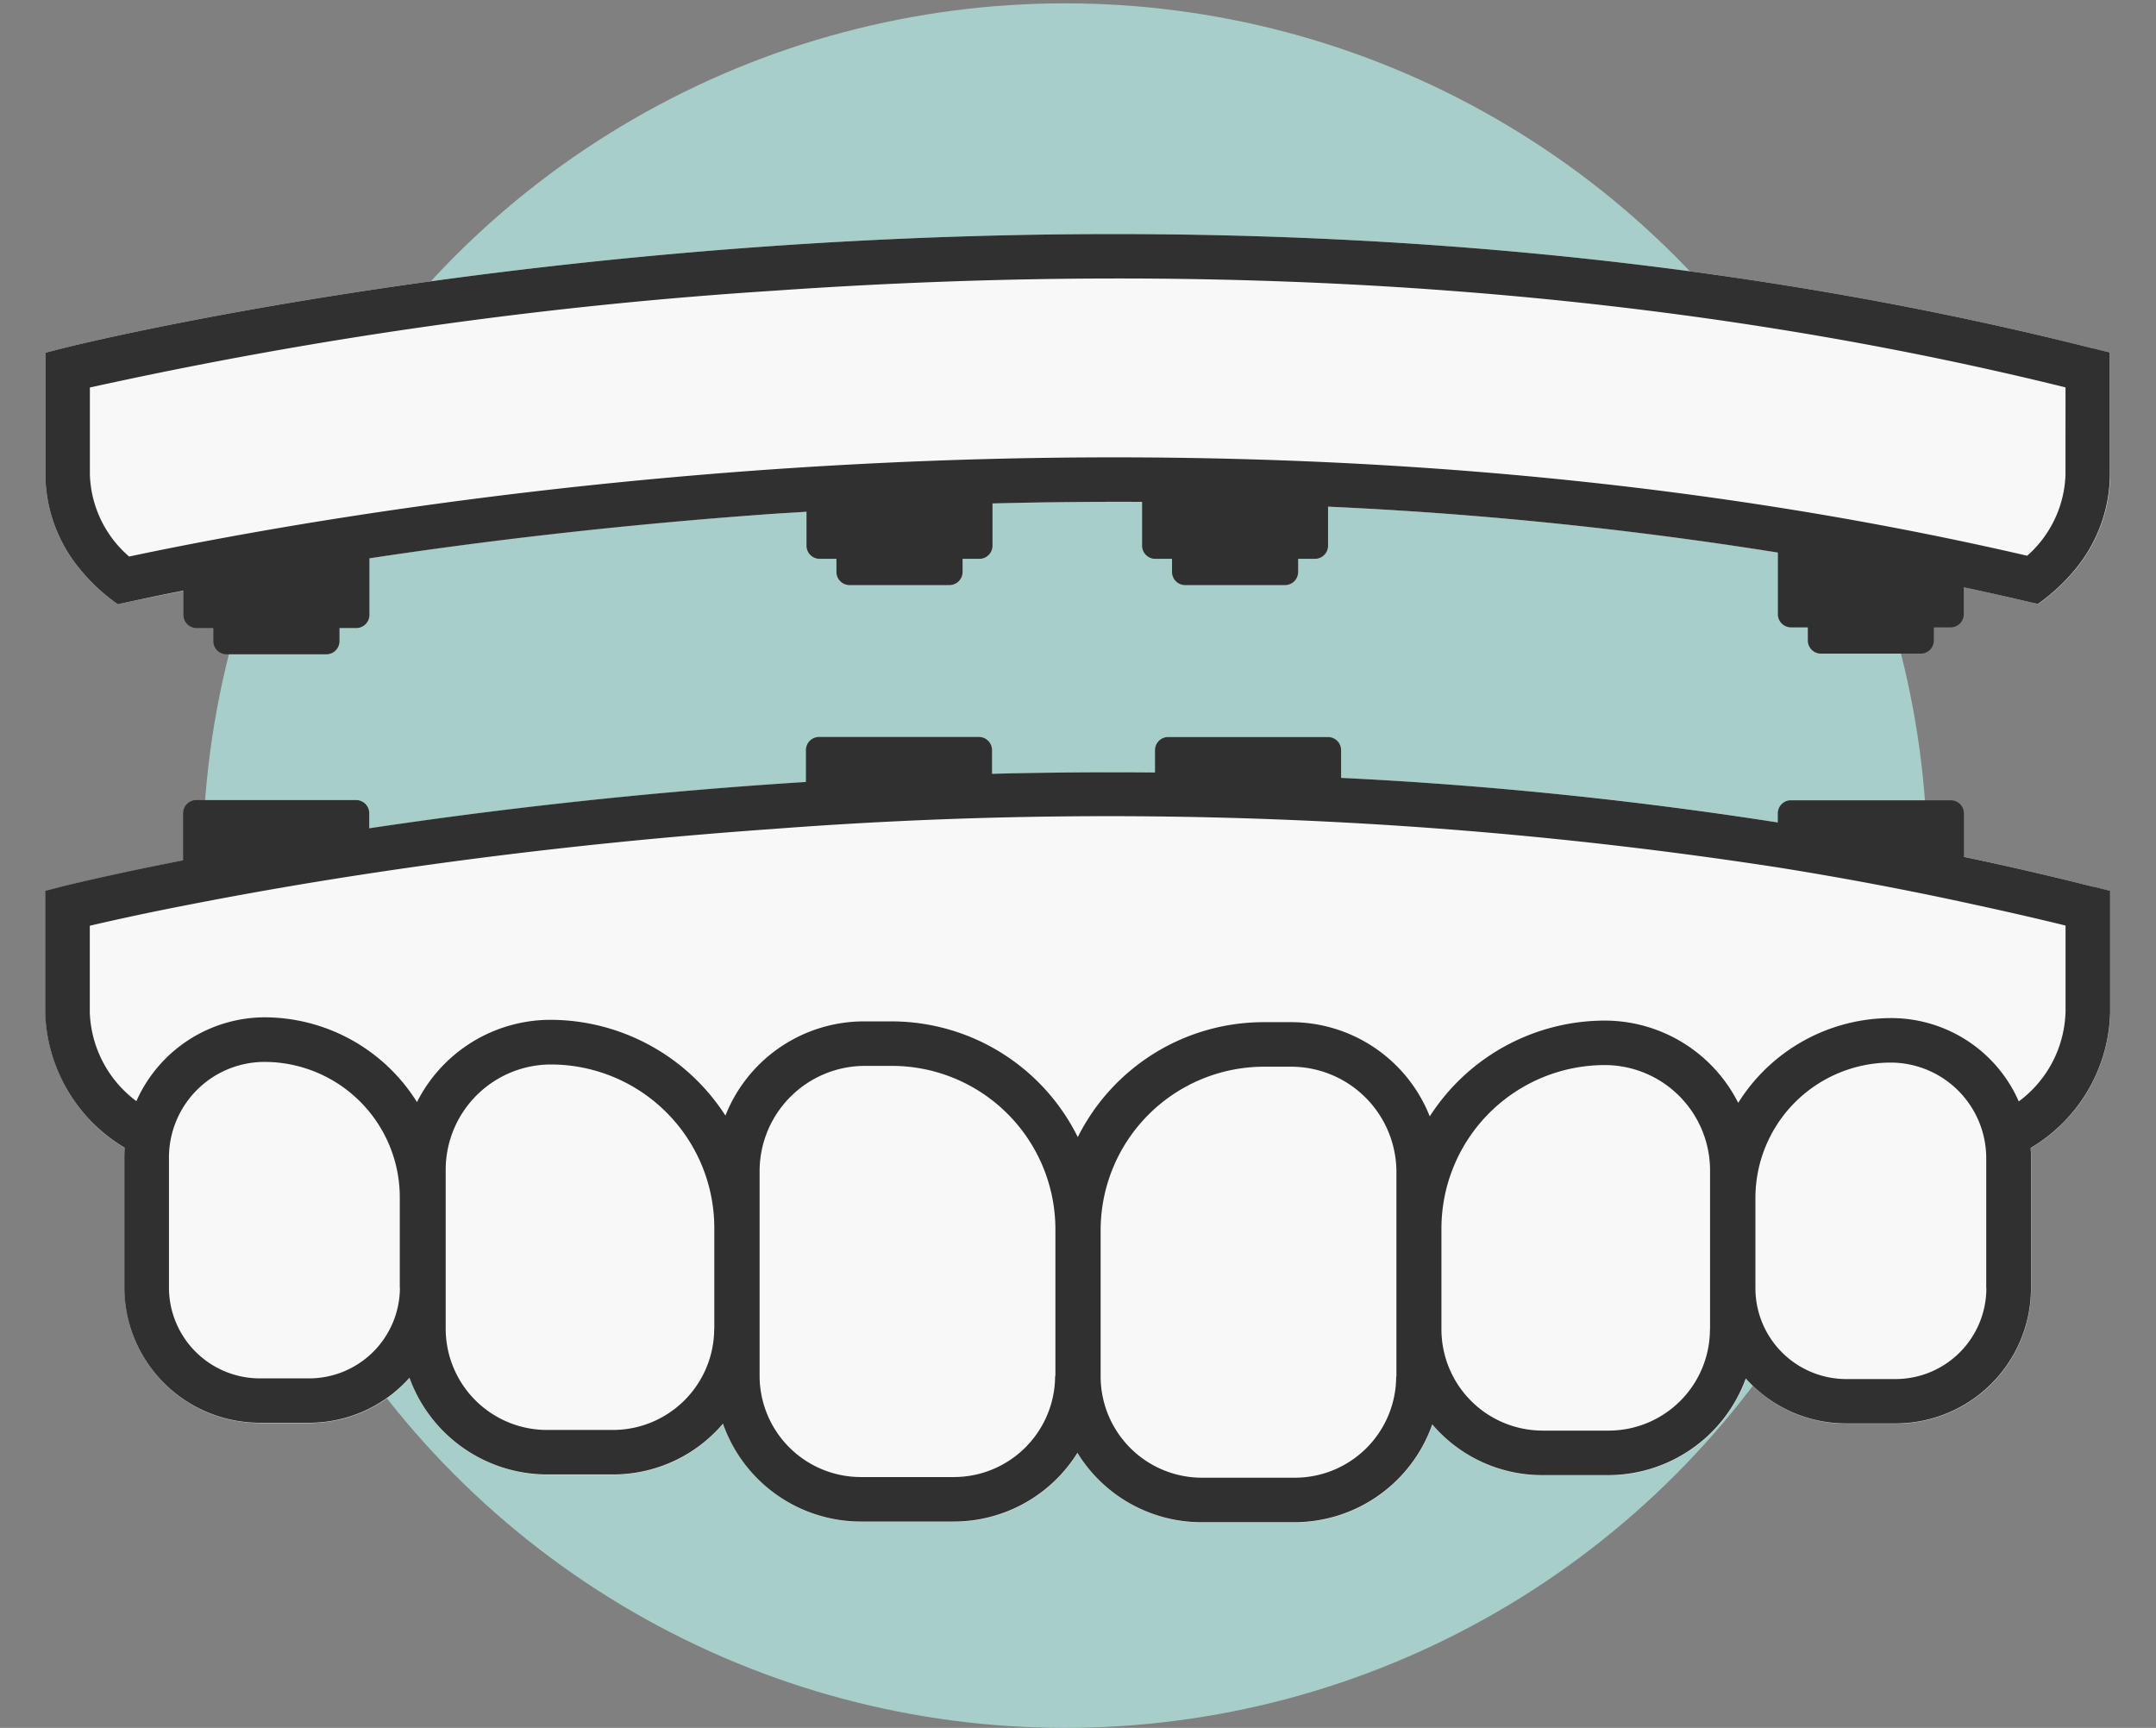
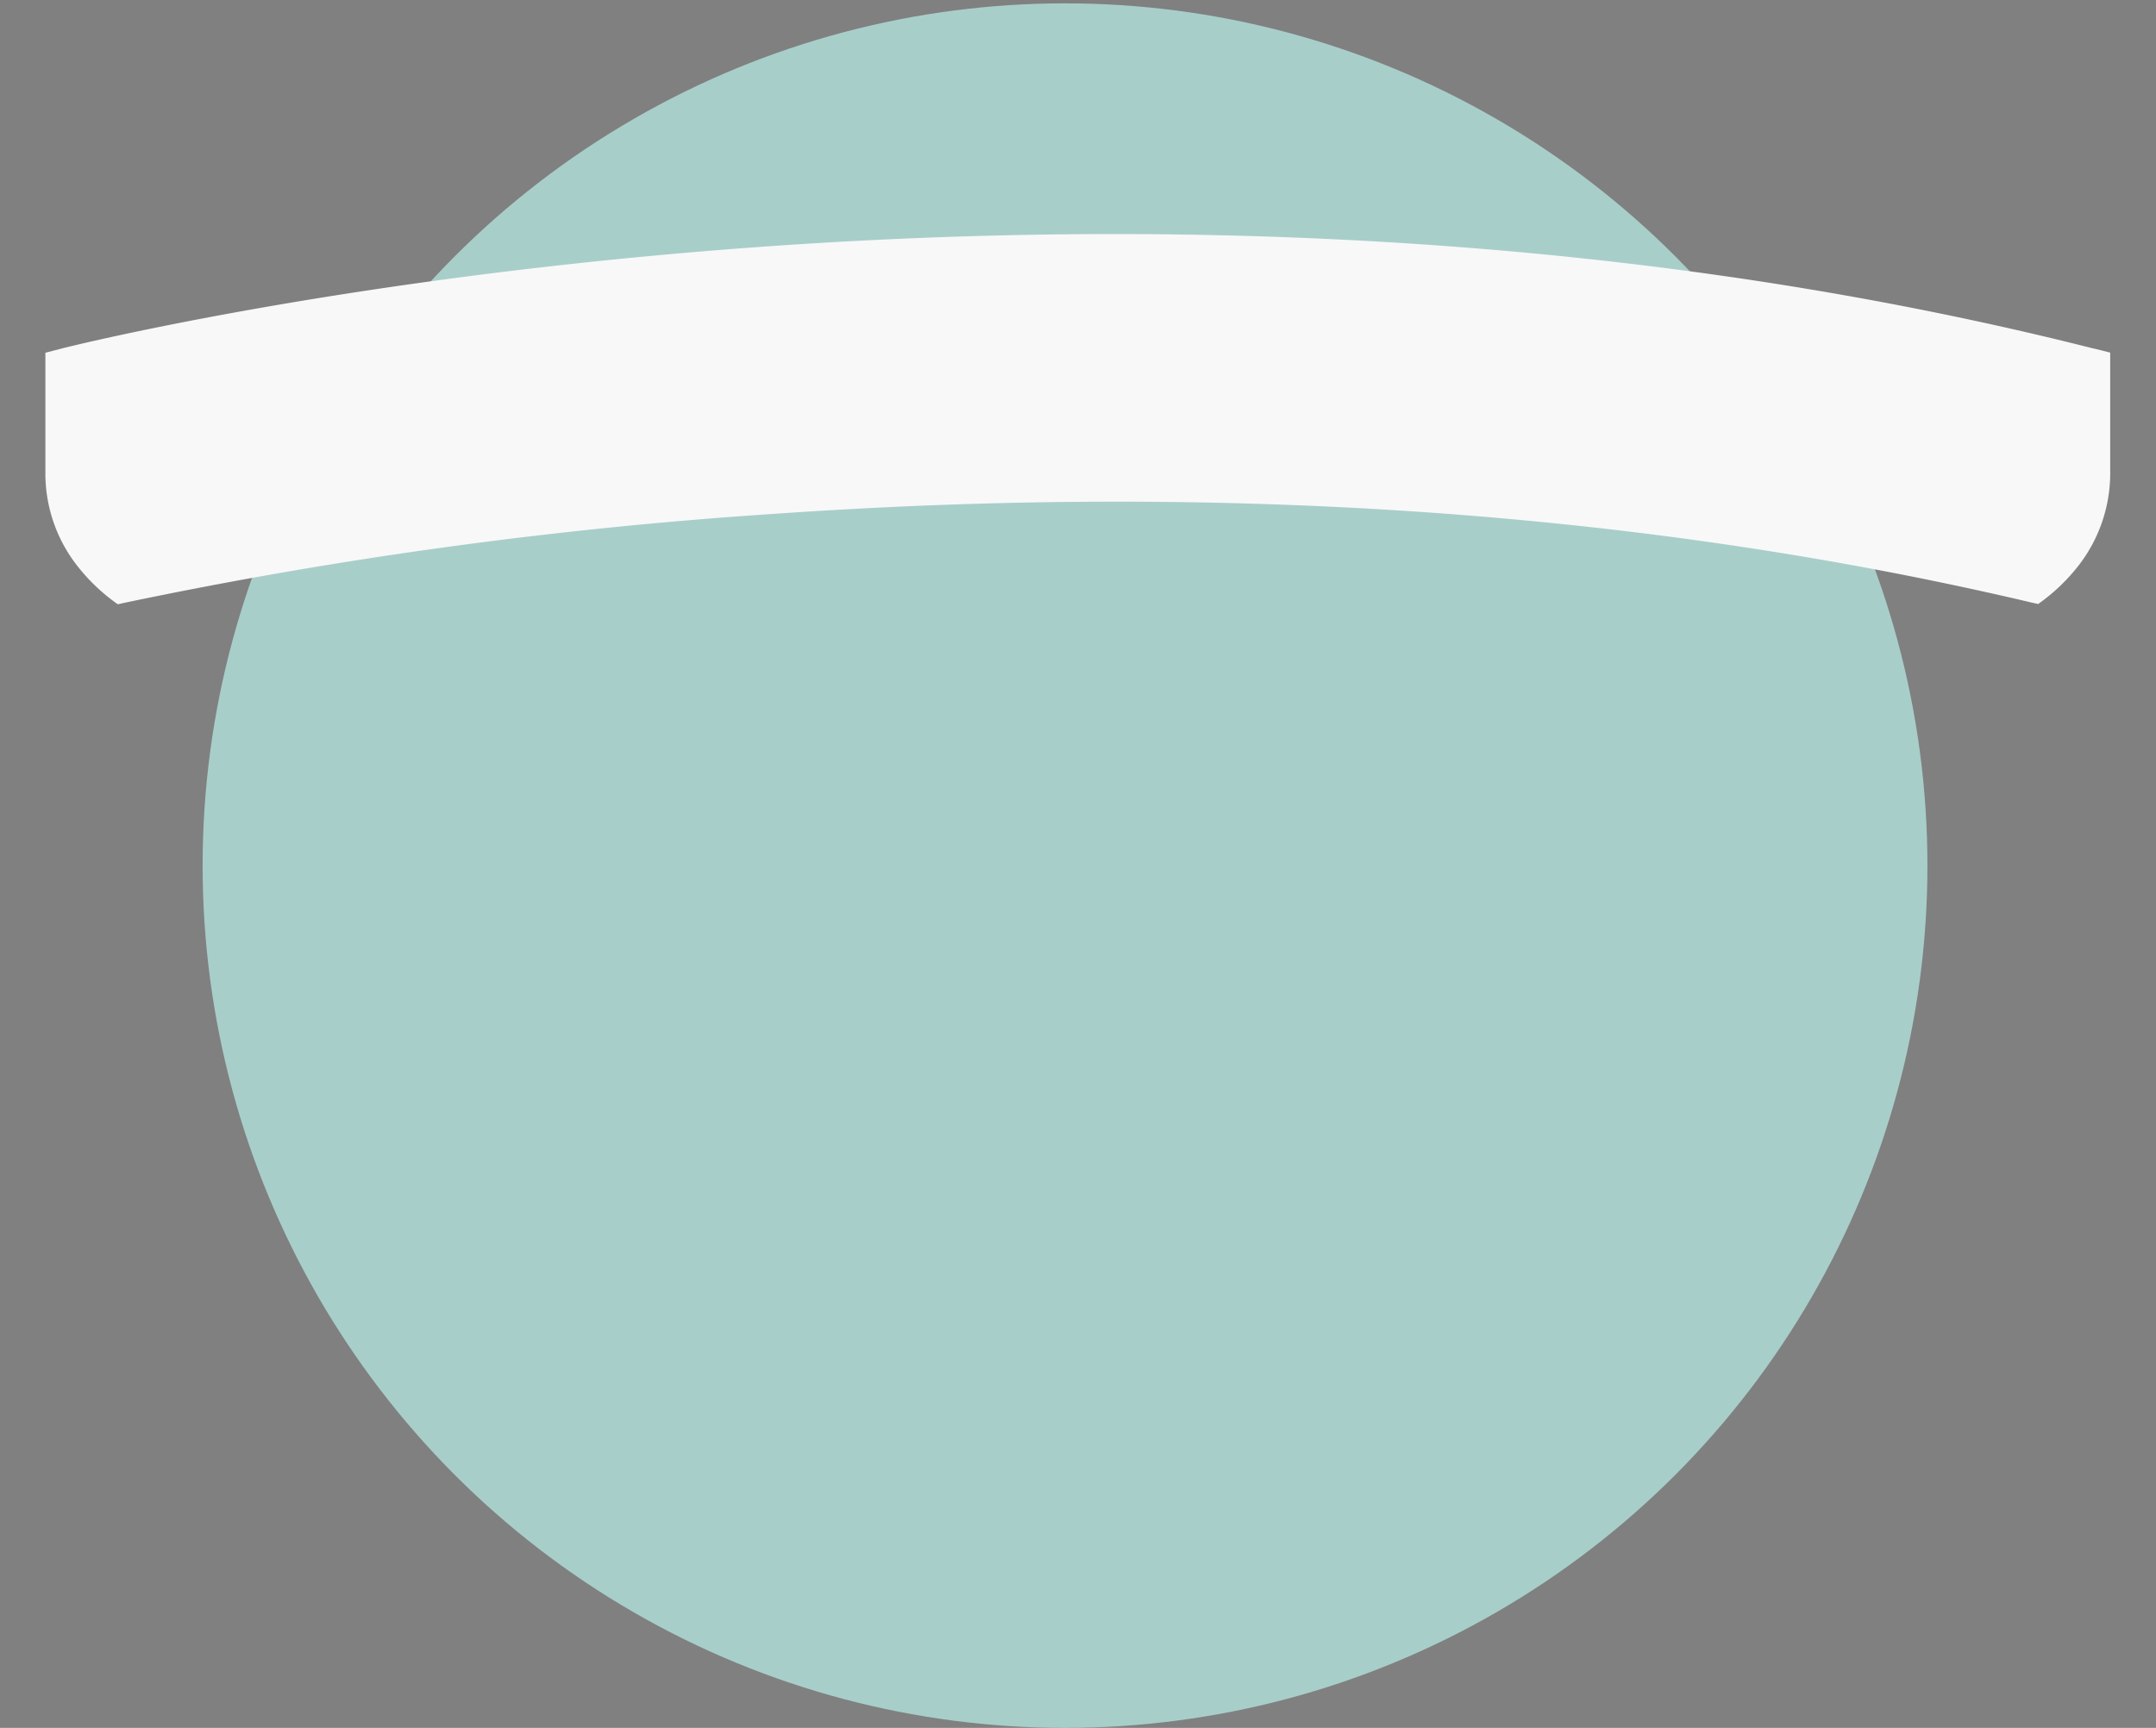
<svg xmlns="http://www.w3.org/2000/svg" width="100" height="80.155" viewBox="0 0 100 80.155">
  <rect x="0" y="0" width="100" height="80.155" fill="#808080" stroke="none" />
  <g id="restorative_dentistry_radiant_family_dentistry" transform="translate(532 -2933)">
    <g id="Group">
      <circle id="Ellipse_32" data-name="Ellipse 32" cx="40" cy="40" r="40" transform="translate(-522.602 2933.155)" fill="#a8ceca" />
-       <path id="Path_151" data-name="Path 151" d="M1183,72.429c-46.97-11.875-93.745-.122-94.208,0l-.773.2v5.648a7.548,7.548,0,0,0,3.688,6.269c-.012.164-.018.31-.018.444V91.03a6.282,6.282,0,0,0,6.275,6.275h2.289a6.221,6.221,0,0,0,4.662-2.088,6.8,6.8,0,0,0,6.36,4.486h3.068a6.69,6.69,0,0,0,5.113-2.356,6.781,6.781,0,0,0,6.379,4.541h4.322a6.764,6.764,0,0,0,5.74-3.189,6.751,6.751,0,0,0,5.758,3.22h4.321a6.785,6.785,0,0,0,6.379-4.541,6.69,6.69,0,0,0,5.113,2.355h3.068a6.8,6.8,0,0,0,6.36-4.486,6.22,6.22,0,0,0,4.662,2.088h2.289a6.282,6.282,0,0,0,6.275-6.275V85.022a4.42,4.42,0,0,0-.018-.469,7.53,7.53,0,0,0,3.688-6.275V72.624l-.779-.195Z" transform="translate(-1617.914 2901.707)" fill="#f8f8f8" />
-       <path id="Path_152" data-name="Path 152" d="M1148.551,89.51h-1.26a4.889,4.889,0,0,0-4.881,4.881v9.5a4.7,4.7,0,0,0,4.693,4.693h4.322a4.7,4.7,0,0,0,4.693-4.693v-6.8a7.586,7.586,0,0,0-7.578-7.578Z" transform="translate(-1639.199 2892.946)" fill="none" />
-       <path id="Path_153" data-name="Path 153" d="M1177.72,75.556h-7.413a.61.61,0,0,1-.609-.609V72.866a204.079,204.079,0,0,0-46.623-1.783c-7.243.505-13.585,1.284-18.71,2.063v1.8a.61.61,0,0,1-.609.609h-7.414a.61.61,0,0,1-.609-.609v-.3c-1.96.39-3.427.718-4.333.925V79.6a5.366,5.366,0,0,0,2.161,4.1,6.549,6.549,0,0,1,5.941-3.889,8.353,8.353,0,0,1,7.073,3.932,6.941,6.941,0,0,1,6.2-3.816,9.675,9.675,0,0,1,8.107,4.443,6.918,6.918,0,0,1,6.446-4.37h1.26a9.635,9.635,0,0,1,8.637,5.368,9.645,9.645,0,0,1,8.619-5.332h1.26a6.912,6.912,0,0,1,6.446,4.37,9.676,9.676,0,0,1,8.107-4.443,6.933,6.933,0,0,1,6.2,3.816,8.356,8.356,0,0,1,7.078-3.932,6.462,6.462,0,0,1,5.934,3.865,5.365,5.365,0,0,0,2.167-4.108V75.569c-1.552-.383-3.129-.736-4.711-1.077v.463a.61.61,0,0,1-.609.609Z" transform="translate(-1619.237 2900.381)" fill="none" />
      <path id="Path_154" data-name="Path 154" d="M1102,89.2a4.574,4.574,0,0,0-4.57,4.57V100a4.349,4.349,0,0,0,4.344,4.344h2.36a4.349,4.349,0,0,0,4.344-4.344V95.672a6.479,6.479,0,0,0-6.472-6.472Z" transform="translate(-1621.417 2894.686)" fill="none" />
      <path id="Path_155" data-name="Path 155" d="M1177.238,89.56h-1.26a7.586,7.586,0,0,0-7.578,7.578v6.8a4.7,4.7,0,0,0,4.693,4.693h4.322a4.7,4.7,0,0,0,4.693-4.693v-9.5a4.889,4.889,0,0,0-4.881-4.881Z" transform="translate(-1649.37 2892.927)" fill="none" />
      <path id="Path_156" data-name="Path 156" d="M1123.381,89.39a4.889,4.889,0,0,0-4.881,4.881v7.383a4.7,4.7,0,0,0,4.693,4.693h3.068a4.7,4.7,0,0,0,4.693-4.693V96.968a7.586,7.586,0,0,0-7.578-7.578Z" transform="translate(-1629.842 2892.993)" fill="none" />
      <path id="Path_157" data-name="Path 157" d="M1201.958,89.44a7.586,7.586,0,0,0-7.578,7.578V101.7a4.7,4.7,0,0,0,4.693,4.693h3.068a4.7,4.7,0,0,0,4.693-4.693V94.321a4.889,4.889,0,0,0-4.881-4.881Z" transform="translate(-1659.537 2892.974)" fill="none" />
-       <path id="Path_159" data-name="Path 159" d="M1183,71.375q-3-.758-6-1.388V67.972a.61.61,0,0,0-.609-.609h-7.413a.61.61,0,0,0-.609.609v.42a192.412,192.412,0,0,0-20.256-2.069V65.039a.611.611,0,0,0-.609-.609h-7.413a.61.61,0,0,0-.609.609v1.035c-2.581-.024-5.107,0-7.56.061v-1.1a.61.61,0,0,0-.609-.609H1123.9a.61.61,0,0,0-.609.609v1.479c-7.833.493-14.729,1.321-20.256,2.149v-.7a.61.61,0,0,0-.608-.609h-7.414a.61.61,0,0,0-.609.609v2.185c-3.524.688-5.526,1.193-5.624,1.217l-.773.2v5.648a7.548,7.548,0,0,0,3.689,6.269c-.012.164-.018.31-.018.444v6.038a6.282,6.282,0,0,0,6.275,6.275h2.288a6.221,6.221,0,0,0,4.662-2.088,6.8,6.8,0,0,0,6.36,4.486h3.068a6.69,6.69,0,0,0,5.113-2.356,6.781,6.781,0,0,0,6.379,4.541h4.321a6.764,6.764,0,0,0,5.74-3.189,6.752,6.752,0,0,0,5.758,3.22h4.321a6.785,6.785,0,0,0,6.379-4.541,6.69,6.69,0,0,0,5.113,2.356h3.068a6.8,6.8,0,0,0,6.36-4.486,6.22,6.22,0,0,0,4.662,2.088h2.288A6.282,6.282,0,0,0,1180.112,90V83.962a4.362,4.362,0,0,0-.018-.469,7.53,7.53,0,0,0,3.689-6.275V71.563l-.779-.195Zm-78.541,18.594a4.217,4.217,0,0,1-4.212,4.212h-2.288a4.217,4.217,0,0,1-4.212-4.212V83.931a4.435,4.435,0,0,1,4.431-4.431,6.282,6.282,0,0,1,6.275,6.275v4.194Zm14.577,1.911a4.7,4.7,0,0,1-4.693,4.693h-3.068a4.7,4.7,0,0,1-4.693-4.693V84.5a4.889,4.889,0,0,1,4.881-4.881,7.586,7.586,0,0,1,7.578,7.578V91.88Zm15.813,2.185a4.7,4.7,0,0,1-4.693,4.693h-4.321a4.7,4.7,0,0,1-4.693-4.693v-9.5a4.889,4.889,0,0,1,4.882-4.881h1.26a7.586,7.586,0,0,1,7.578,7.578v6.8Zm15.819.03a4.7,4.7,0,0,1-4.693,4.693h-4.322a4.7,4.7,0,0,1-4.693-4.693V87.3a7.586,7.586,0,0,1,7.578-7.578h1.26a4.889,4.889,0,0,1,4.881,4.881v9.5Zm14.553-2.185a4.7,4.7,0,0,1-4.693,4.693h-3.068a4.7,4.7,0,0,1-4.693-4.693V87.224a7.586,7.586,0,0,1,7.578-7.578,4.889,4.889,0,0,1,4.881,4.881v7.383ZM1178.042,90a4.217,4.217,0,0,1-4.212,4.212h-2.289A4.217,4.217,0,0,1,1167.33,90V85.806a6.282,6.282,0,0,1,6.275-6.275,4.439,4.439,0,0,1,4.431,4.431V90Zm3.67-12.776a5.347,5.347,0,0,1-2.167,4.108,6.462,6.462,0,0,0-5.934-3.865,8.371,8.371,0,0,0-7.079,3.932,6.94,6.94,0,0,0-6.2-3.816,9.667,9.667,0,0,0-8.107,4.443,6.919,6.919,0,0,0-6.446-4.37h-1.26a9.645,9.645,0,0,0-8.619,5.332,9.646,9.646,0,0,0-8.637-5.368h-1.26a6.912,6.912,0,0,0-6.446,4.37,9.676,9.676,0,0,0-8.107-4.443,6.949,6.949,0,0,0-6.2,3.816,8.354,8.354,0,0,0-7.073-3.932,6.536,6.536,0,0,0-5.941,3.889,5.366,5.366,0,0,1-2.161-4.1V73.183c.907-.213,2.374-.542,4.334-.925,2.258-.444,5.161-.974,8.631-1.5,5.125-.779,11.467-1.552,18.71-2.063a204.078,204.078,0,0,1,46.623,1.783q4.383.7,8.631,1.619c1.583.341,3.153.694,4.711,1.077v4.041Z" transform="translate(-1617.91 2902.761)" fill="#303030" />
      <path id="Path_160" data-name="Path 160" d="M1183,31.4c-46.97-11.875-93.745-.122-94.208,0l-.773.2v5.648a6.946,6.946,0,0,0,1.546,4.321,8.69,8.69,0,0,0,1.814,1.7c.134-.03.268-.061.414-.091a216.05,216.05,0,0,1,29.97-4.1c20.938-1.467,40.5-.091,58.243,4.078.146.037.3.067.444.1a8.851,8.851,0,0,0,1.8-1.692,6.989,6.989,0,0,0,1.54-4.321V31.594l-.779-.195Z" transform="translate(-1617.914 2917.763)" fill="#f8f8f8" />
-       <path id="Path_161" data-name="Path 161" d="M1183,31.4c-46.97-11.875-93.745-.122-94.208,0l-.773.2v5.648a6.946,6.946,0,0,0,1.546,4.321,8.69,8.69,0,0,0,1.814,1.7c.134-.03.268-.061.414-.091.737-.158,1.619-.347,2.629-.542v1.126a.61.61,0,0,0,.609.609h.779v.609a.61.61,0,0,0,.609.609h4.632a.61.61,0,0,0,.609-.609v-.609h.779a.61.61,0,0,0,.609-.609V41.138c5.125-.779,11.467-1.552,18.71-2.063.523-.037,1.041-.061,1.564-.1v1.576a.61.61,0,0,0,.609.609h.779v.609a.61.61,0,0,0,.609.609h4.632a.61.61,0,0,0,.609-.609v-.609h.779a.61.61,0,0,0,.609-.609v-1.96q3.5-.091,6.939-.073v2.033a.61.61,0,0,0,.609.609h.779v.609a.61.61,0,0,0,.608.609h4.632a.61.61,0,0,0,.609-.609v-.609h.779a.61.61,0,0,0,.609-.609V38.74a185.893,185.893,0,0,1,20.865,2.13v2.861a.61.61,0,0,0,.609.609h.779v.609a.61.61,0,0,0,.609.609H1175a.61.61,0,0,0,.609-.609v-.609h.779a.61.61,0,0,0,.609-.609V42.483q1.506.32,2.995.67c.146.037.3.067.444.1a8.851,8.851,0,0,0,1.8-1.692,6.988,6.988,0,0,0,1.54-4.321V31.588l-.779-.195Zm-1.284,5.849a5.235,5.235,0,0,1-1.777,3.768c-38.973-9.02-77.1-2.282-88.036.037a5.227,5.227,0,0,1-1.82-3.8V33.213a209.586,209.586,0,0,1,31.675-4.486c21.613-1.516,41.766-.012,59.959,4.48Z" transform="translate(-1617.914 2917.763)" fill="#303030" />
      <path id="Path_158" data-name="Path 158" d="M1224.605,89.25a6.283,6.283,0,0,0-6.275,6.275v4.194a4.217,4.217,0,0,0,4.212,4.212h2.288a4.217,4.217,0,0,0,4.212-4.212V93.681a4.435,4.435,0,0,0-4.431-4.431Z" transform="translate(-1668.91 2893.048)" fill="none" />
    </g>
    <rect id="Rectangle" width="100" height="80" transform="translate(-532 2933)" fill="none" />
  </g>
</svg>